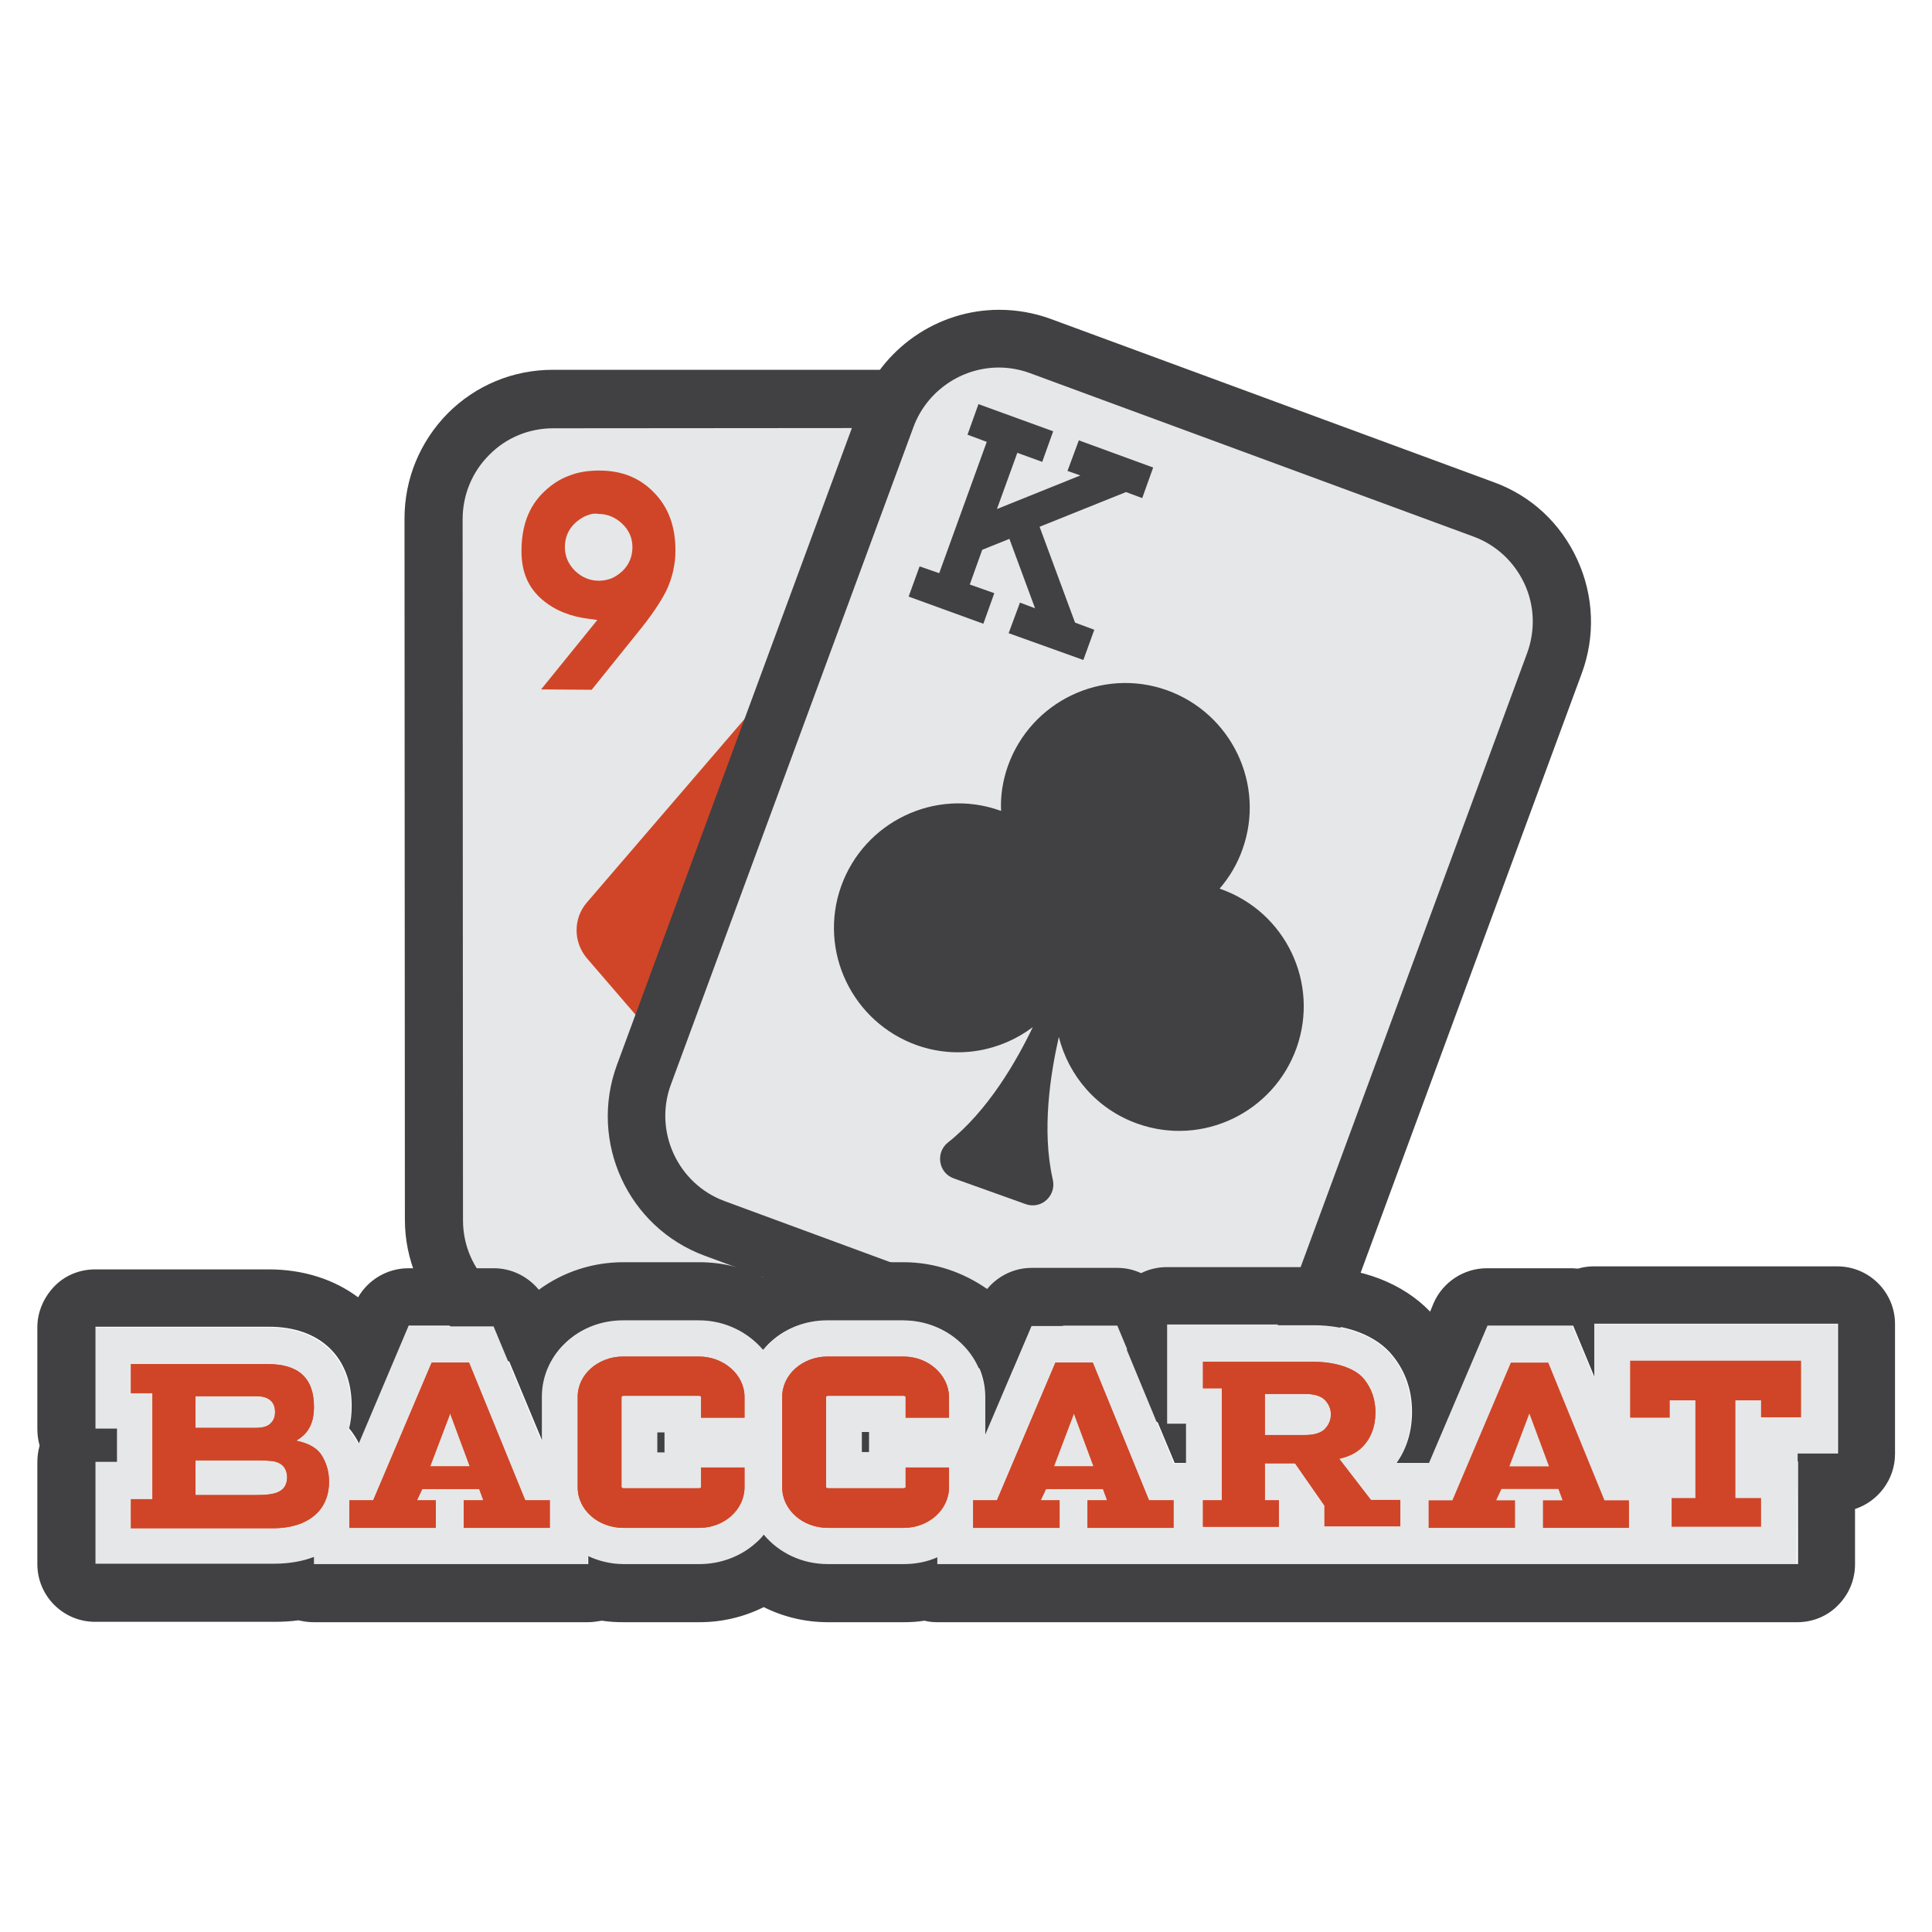
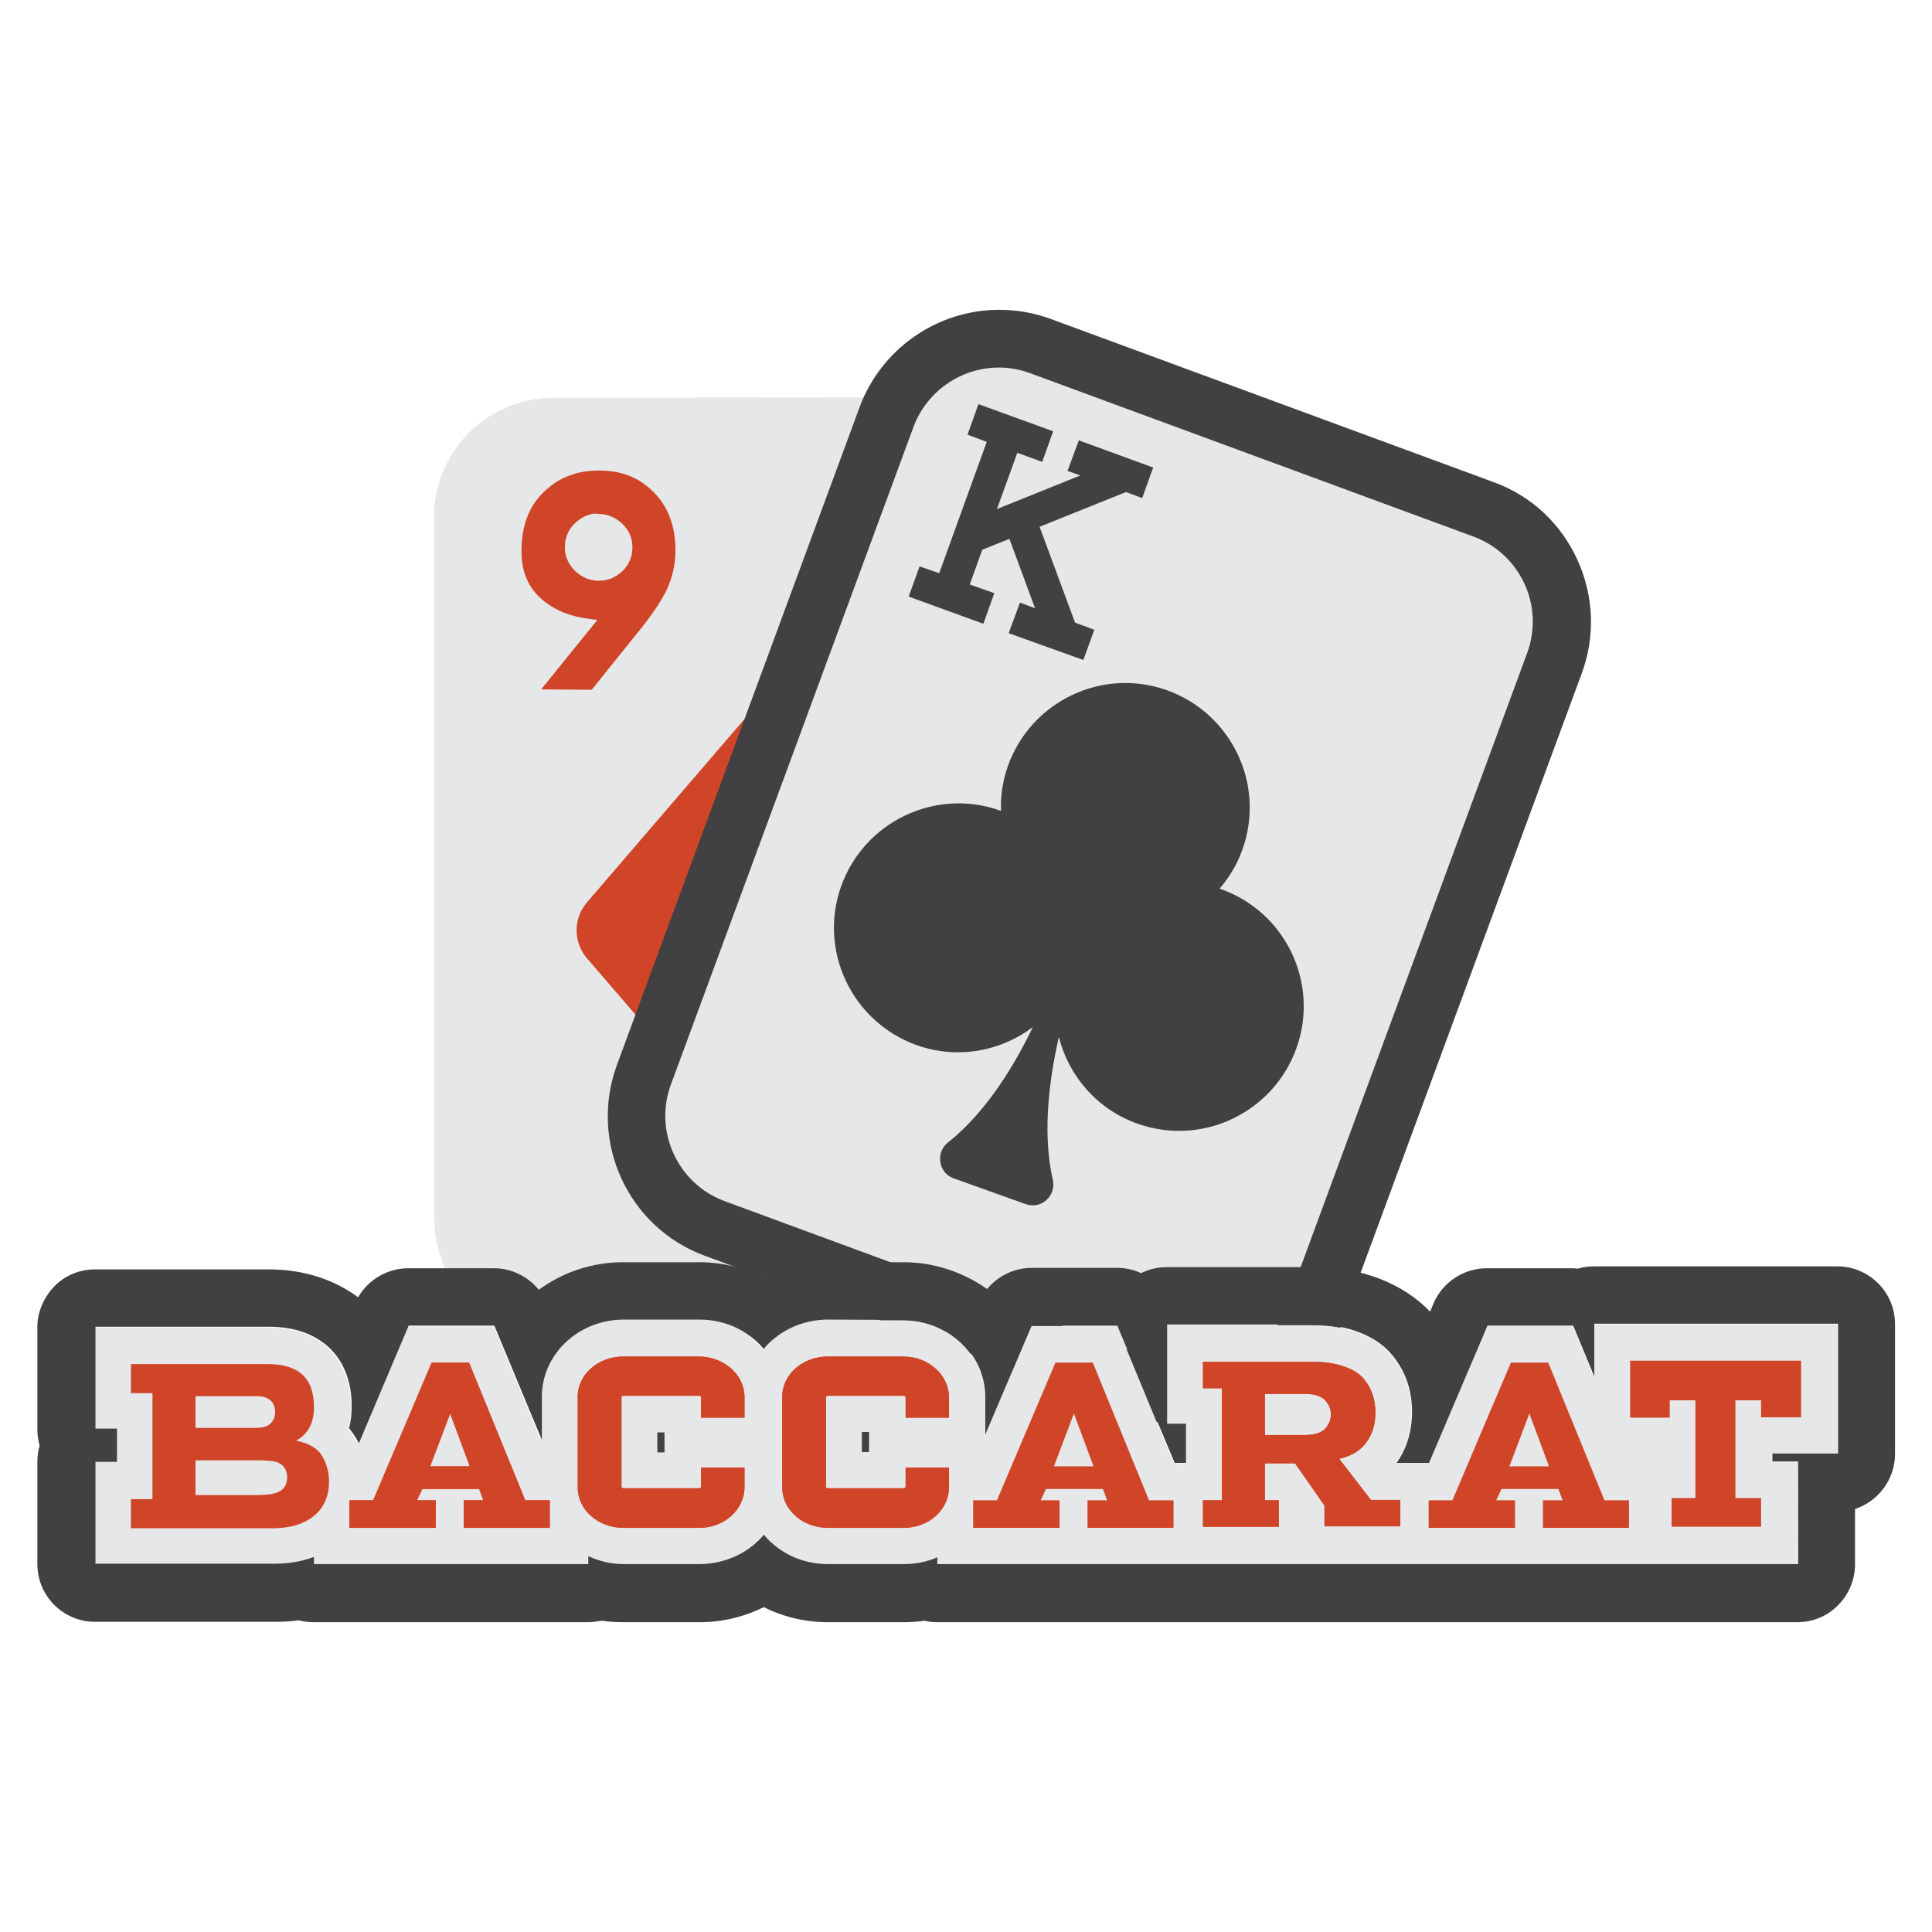
<svg xmlns="http://www.w3.org/2000/svg" version="1.1" id="Layer_1" x="0px" y="0px" viewBox="0 0 512 512" enable-background="new 0 0 512 512" xml:space="preserve">
  <g>
    <g>
      <g>
        <g>
          <path fill="#E6E7E8" d="M272,354.6l-125.2,0.1c-17.5,0-31.7-14.2-31.7-31.7L115,137.1c0-17.5,14.2-31.7,31.7-31.7l125.2-0.1      c17.5,0,31.7,14.2,31.7,31.7l0.1,185.8C303.8,340.4,289.6,354.6,272,354.6z" />
        </g>
      </g>
      <g>
        <g>
-           <path fill="#414042" d="M146.7,362.6C146.7,362.6,146.7,362.6,146.7,362.6c-21.7,0-39.4-17.7-39.4-39.4l-0.1-185.8      c0-10.5,4.1-20.4,11.5-27.9c7.4-7.4,17.3-11.5,27.8-11.5L271.8,98c21.7,0,39.4,17.7,39.4,39.4l0.1,185.8      c0,10.5-4.1,20.4-11.5,27.9c-7.4,7.4-17.3,11.5-27.8,11.5L146.7,362.6z M271.8,113.4l-125.2,0.1c-6.4,0-12.5,2.5-17,7.1      c-4.5,4.5-7,10.6-7,17l0.1,185.8c0,13.3,10.8,24,24.1,24v7.7l0-7.7l125.2-0.1c6.4,0,12.5-2.5,17-7.1c4.5-4.5,7-10.6,7-17      l-0.1-185.8C295.9,124.1,285.1,113.4,271.8,113.4z" />
-         </g>
+           </g>
      </g>
      <g>
        <g>
          <path fill="#D04527" d="M263,239.2l-45.3-52.6c-4.5-5.2-12.6-5.2-17,0l-45.2,52.6c-3.6,4.2-3.6,10.4,0,14.7l45.3,52.6      c4.5,5.2,12.6,5.2,17,0l45.2-52.6C266.7,249.6,266.7,243.4,263,239.2z" />
        </g>
      </g>
      <g>
        <g>
          <g>
            <path fill="#E6E7E8" d="M307.1,368.6l-117.5-43.3c-16.4-6.1-24.8-24.3-18.8-40.7l64.3-174.3c6.1-16.4,24.3-24.8,40.7-18.8       l117.5,43.3c16.4,6.1,24.8,24.3,18.8,40.7l-64.3,174.3C341.8,366.2,323.6,374.6,307.1,368.6z" />
          </g>
        </g>
        <g>
          <g>
            <path fill="#414042" d="M317.9,378.5c-4.6,0-9.2-0.8-13.6-2.4l-117.5-43.3c-20.4-7.5-30.8-30.2-23.3-50.6l64.3-174.3       c5.7-15.4,20.5-25.8,37-25.8c4.6,0,9.2,0.8,13.6,2.4l117.5,43.3c9.9,3.6,17.7,10.9,22.1,20.5s4.8,20.3,1.2,30.1l-64.3,174.3       C349.2,368.1,334.3,378.5,317.9,378.5z M264.7,97.4c-10,0-19.1,6.3-22.6,15.7l-64.3,174.3c-4.6,12.4,1.8,26.3,14.2,30.9       l117.5,43.3c2.7,1,5.5,1.5,8.3,1.5c10,0,19.1-6.3,22.6-15.7l64.3-174.3c2.2-6,2-12.6-0.7-18.4c-2.7-5.8-7.5-10.3-13.5-12.5       L273,98.9C270.3,97.9,267.5,97.4,264.7,97.4z" />
          </g>
        </g>
      </g>
      <g>
        <g>
          <g>
            <path fill="#D04527" d="M143.4,182.7l14.9-18.4l-2.2-0.3c-5-0.6-9.1-2.3-12.3-5c-3.8-3.2-5.6-7.4-5.6-12.9       c0-6.7,1.9-11.9,6-15.8c2-1.9,4.2-3.4,6.8-4.3c2.3-0.9,4.9-1.3,7.8-1.3c5.8,0,10.5,1.8,14.3,5.6c4,4,5.9,9.1,5.9,15.6       c0,3.6-0.8,7.2-2.4,10.6c-1.5,3-4.1,6.9-7.9,11.5l-11.9,14.8L143.4,182.7z M155.6,136.6c-1.2,0.4-2.3,1.2-3.3,2.1       c-1.8,1.8-2.6,3.9-2.6,6.3c0,2.4,0.9,4.5,2.7,6.3c1.8,1.7,3.9,2.6,6.3,2.6c1.1,0,2.1-0.2,3-0.5c1.2-0.4,2.3-1.2,3.3-2.1       c1.8-1.8,2.6-3.9,2.6-6.3c0-2.4-0.9-4.5-2.7-6.2c-1.8-1.7-3.9-2.6-6.3-2.6C157.5,136,156.5,136.2,155.6,136.6z" />
          </g>
        </g>
      </g>
      <g>
        <g>
          <path fill="#414042" d="M323.5,235.6c-0.1,0-0.2-0.1-0.3-0.1c2.6-3,4.7-6.5,6.1-10.5c6.1-17.2-3-36-20.1-42.1      c-17.2-6.1-36,3-42.1,20.1c-1.4,4-2,8-1.8,11.9c-0.1,0-0.2-0.1-0.3-0.1c-17.2-6.1-36,3-42.1,20.1c-6.1,17.2,3,36,20.1,42.1      c10.8,3.8,22.2,1.6,30.7-4.8c-4.3,9-11.9,22.2-22.4,30.5c-3.5,2.7-2.6,8.2,1.5,9.6l9.5,3.4l9.5,3.4c4.1,1.5,8.2-2.2,7.2-6.5      c-3-13.1-0.6-28.1,1.6-37.8c2.6,10.3,10.1,19.2,20.9,23c17.2,6.1,36-3,42.1-20.1C349.7,260.5,340.7,241.7,323.5,235.6z" />
        </g>
      </g>
      <g>
        <g>
          <polygon fill="#414042" points="298.4,130.4 302.7,132 305.6,123.9 285.9,116.7 282.9,124.8 286.3,126 264.2,134.9 269.6,120       276.2,122.4 279.1,114.3 259.3,107.1 256.4,115.2 261.5,117.1 248.9,151.9 243.7,150.1 240.8,158.1 260.6,165.3 263.5,157.2       257,154.9 260.3,145.7 267.5,142.8 274.3,161.2 270.3,159.7 267.3,167.8 287.1,174.9 290,166.9 284.9,165 275.5,139.6     " />
        </g>
      </g>
    </g>
    <g>
      <g>
        <g>
          <rect x="25.1" y="376.5" fill="#E6E7E8" width="10.8" height="14.1" />
        </g>
      </g>
      <g>
        <g>
          <rect x="171.1" y="376.5" fill="#E6E7E8" width="10.8" height="14.1" />
        </g>
      </g>
      <g>
        <g>
          <rect x="223.9" y="376.5" fill="#E6E7E8" width="10.8" height="14.1" />
        </g>
      </g>
      <g>
        <g>
          <g>
            <g>
              <path fill="#E6E7E8" d="M476.3,387.4l-6.8,0l0-2.1l17.4,0l0-34.4l-64.6,0l0,14l-5.6-13.5l-22.7,0l-15.5,36.4l-8.6,0        c2.7-3.8,4.1-8.4,4.1-13.6c0-5.6-1.7-10.6-5.1-14.8c-4.1-5.2-11.9-8.2-20.7-8.2l-8.6,0v0l-30.5,0l0,26.3l5,0l0,10.4l-3,0        L296,351.4l-22.7,0l-12.3,28.9l0-10c0-11.2-9.7-20.4-21.7-20.4l-20.1,0c-5.6,0-10.9,2-14.9,5.6c-0.8,0.7-1.4,1.4-2.1,2.2        c-4-4.7-10.1-7.8-17-7.8l-20.1,0c-5.6,0-10.9,2-14.9,5.6c-4.3,3.8-6.8,9.2-6.8,14.8l0,11.5l-12.6-30.3l-22.7,0l-13.2,31.2        c-0.3-0.6-0.6-1.2-1-1.8c-0.5-0.8-1-1.5-1.6-2.2c0.5-1.8,0.7-3.8,0.7-5.9c0-12.9-8.4-21-21.9-21l-14.2,0v0l-31.8,0l0,27l5.7,0        l0,8.8l-5.7,0l0,27l47.3,0c4,0,7.5-0.6,10.6-1.8l0,1.9l72.7,0l0-2.1c2.9,1.3,6,2.1,9.4,2.1h0l20.1,0c5.6,0,10.9-2,14.9-5.6        c0.8-0.7,1.4-1.4,2.1-2.2c4,4.7,10.1,7.8,17,7.8h0l20.1,0c3.2,0,6.2-0.7,8.9-1.8l0,1.8h12.8l17.6,0l42.2,0h0h48h0h12.8h17.6        h42.2h0h34.7L476.3,387.4z M174.2,384.9l0-5.3h1.9l0,5.3H174.2z M228.4,384.8l0-5.3h1.9l0,5.3H228.4z M430.8,385.3l8.9,0        l0,2.1l-6.4,0l0,0.5l-1.4,0L430.8,385.3z" />
            </g>
          </g>
          <g>
            <g>
              <path fill="#414042" d="M239.4,349.8c12,0,21.7,9.1,21.7,20.4l0,10l12.3-28.9l22.7,0l15.2,36.4l3,0l0-10.4l-5,0l0-26.3l30.5,0        v0l8.6,0c8.8,0,16.6,3.1,20.7,8.3c3.4,4.2,5.1,9.2,5.1,14.8c0,5.2-1.4,9.8-4.1,13.6l8.6,0l15.5-36.4l22.7,0l5.6,13.5l0-14        l64.6,0l0,34.4l-17.4,0l0,2.1l6.8,0l0,27.2h-34.7h0h-42.2h-17.6H369h0h-48l-42.2,0l-17.6,0h-12.8l0-1.8        c-2.7,1.2-5.7,1.8-8.9,1.8l-20.1,0h0c-6.9,0-13-3-17-7.8c-0.6,0.8-1.3,1.5-2.1,2.2c-4,3.6-9.4,5.6-14.9,5.6l-20.1,0h0        c-3.4,0-6.6-0.8-9.4-2.1l0,2.1l-72.7,0l0-1.9c-3.1,1.2-6.7,1.8-10.6,1.8l-47.3,0l0-27l5.7,0l0-8.8l-5.7,0l0-27l31.8,0v0        l14.2,0c13.5,0,21.9,8,21.9,21c0,2.1-0.2,4.1-0.7,5.9c0.6,0.7,1.1,1.4,1.6,2.2c0.4,0.6,0.7,1.2,1,1.8l13.2-31.2l22.7,0        l12.6,30.3l0-11.5c0-5.6,2.5-11,6.8-14.8c4-3.6,9.4-5.6,14.9-5.6l20.1,0c6.9,0,13,3,17,7.8c0.6-0.8,1.3-1.5,2.1-2.2        c4-3.6,9.4-5.6,14.9-5.6L239.4,349.8 M228.4,384.8h1.9l0-5.3h-1.9L228.4,384.8 M174.2,384.9h1.9l0-5.3h-1.9L174.2,384.9         M431.9,387.9l1.4,0l0-0.5l6.4,0l0-2.1l-8.9,0L431.9,387.9 M320.9,414.5L320.9,414.5 M239.4,334.5        C239.4,334.5,239.3,334.5,239.4,334.5l-20.1,0c-6,0-11.8,1.4-17,4c-5.2-2.6-11-4-17-4l-20.1,0c-8.2,0-16,2.6-22.4,7.3        c-2.9-3.5-7.2-5.7-11.9-5.7c0,0,0,0,0,0l-22.7,0c-5.5,0-10.6,3-13.3,7.7c-6.3-4.7-14.4-7.4-23.7-7.4l-13.6,0        c-0.2,0-0.4,0-0.6,0c0,0,0,0,0,0l-31.8,0c-4.1,0-8,1.6-10.8,4.5s-4.5,6.8-4.5,10.8l0,27c0,1.5,0.2,3,0.6,4.4        c-0.4,1.4-0.6,2.9-0.6,4.4l0,27c0,8.5,6.9,15.3,15.3,15.3c0,0,0,0,0,0l47.3,0c2.3,0,4.5-0.1,6.6-0.4c1.3,0.3,2.6,0.5,4,0.5        c0,0,0,0,0,0l72.7,0c1.2,0,2.5-0.2,3.7-0.4c1.9,0.3,3.8,0.4,5.8,0.4l20.1,0c6,0,11.8-1.4,17-4c5.2,2.6,11,4,17,4l20.1,0        c1.8,0,3.7-0.1,5.5-0.4c1.1,0.3,2.3,0.4,3.4,0.4h12.8l17.6,0l42.2,0h48h12.8h17.6h42.2h34.7c4.1,0,8-1.6,10.8-4.5        c2.9-2.9,4.5-6.8,4.5-10.8l0-14.7c6.1-2,10.6-7.8,10.6-14.6l0-34.4c0-8.5-6.9-15.3-15.3-15.3c0,0,0,0,0,0l-64.6,0        c-1.4,0-2.8,0.2-4.1,0.6c-0.5,0-1-0.1-1.5-0.1c0,0,0,0,0,0l-22.7,0c-6.1,0-11.7,3.7-14.1,9.3l-0.9,2.2        c-7.2-7.5-18.2-11.8-30.7-11.8l-7.7,0c-0.3,0-0.6,0-0.9,0c0,0,0,0,0,0l-30.5,0c-2.5,0-4.8,0.6-6.8,1.6        c-1.9-0.9-4.1-1.4-6.3-1.4c0,0,0,0,0,0l-22.7,0c-4.6,0-8.9,2.1-11.8,5.6C255.3,337.2,247.7,334.5,239.4,334.5L239.4,334.5z" />
            </g>
          </g>
          <g>
            <g>
              <g>
-                 <path fill="#D04527" d="M78.5,381.8c1.5-0.9,2.7-2,3.4-3.3c0.9-1.5,1.3-3.4,1.3-5.7c0-7.6-4.1-11.3-12.2-11.3l-23.8,0l0,0         l-12.5,0l0,7.7l5.7,0l0,28.1l-5.7,0l0,7.7l5.7,0l6.7,0l25.1,0c5.5,0,9.5-1.5,12.2-4.4c1.8-2,2.8-4.7,2.8-7.9         c0-2.5-0.6-4.7-1.7-6.6C84.3,383.9,82,382.5,78.5,381.8z M51.8,370l15.9,0c1.1,0,1.9,0.1,2.5,0.3c1.8,0.6,2.7,1.9,2.7,3.9         c0,1.1-0.3,2.1-1,2.8c-0.8,1-2.2,1.4-4.2,1.4l-15.9,0L51.8,370z M74.1,395.2c-1.1,0.7-3.2,1-6,1l-16.3,0l0-9.2l16.1,0         c2,0,3.4,0.1,4.3,0.2c2.6,0.4,3.9,1.9,3.9,4.5C76,393.3,75.4,394.5,74.1,395.2z" />
-               </g>
+                 </g>
            </g>
            <g>
              <g>
                <path fill="#D04527" d="M124.3,361.1l-9.9,0l-15.5,36.5l-6.3,0l0,1.4l0,5.9l3.2,0l11.4,0l5.7,0l2.6,0l0-7.3l-5,0l1.4-3         l15.1,0l1.1,3l-5.2,0l0,7.3l2,0l5.9,0l11.5,0l2.8,0l0.6,0l0-7.3l-6.5,0L124.3,361.1z M114,388.6l5.3-14l5.2,14L114,388.6z" />
              </g>
            </g>
            <g>
              <g>
-                 <path fill="#D04527" d="M289.6,361.1l-9.9,0l-15.5,36.5l-6.3,0l0,1.4l0,5.9l3.2,0l11.4,0l5.7,0l2.6,0l0-7.3l-5,0l1.4-3         l15.1,0l1.1,3l-5.2,0l0,7.3l2,0l5.9,0l11.5,0l2.8,0l0.6,0l0-7.3l-6.5,0L289.6,361.1z M279.3,388.6l5.3-14l5.2,14L279.3,388.6         z" />
-               </g>
+                 </g>
            </g>
            <g>
              <g>
                <path fill="#D04527" d="M185.2,359.5l-20.1,0c-6.6,0-12.1,4.8-12,10.8l0,23.9c0,5.9,5.4,10.7,12.1,10.7l20.1,0         c6.6,0,12-4.8,12-10.8l0-5.2l-11.5,0l0,5.2c0,0.1-0.2,0.3-0.5,0.3l-20.1,0c-0.3,0-0.5-0.2-0.5-0.3l0-23.9         c0-0.1,0.2-0.3,0.5-0.3l20.1,0c0.3,0,0.5,0.2,0.5,0.3l0,5.5l11.5,0l0-5.5C197.3,364.3,191.8,359.5,185.2,359.5z" />
              </g>
            </g>
            <g>
              <g>
                <path fill="#D04527" d="M239.4,359.5l-20.1,0c-6.6,0-12.1,4.8-12,10.8l0,23.9c0,5.9,5.4,10.7,12.1,10.7l20.1,0         c6.6,0,12-4.8,12-10.8l0-5.2l-11.5,0l0,5.2c0,0.1-0.2,0.3-0.5,0.3l-20.1,0c-0.3,0-0.5-0.2-0.5-0.3l0-23.9         c0-0.1,0.2-0.3,0.5-0.3l20.1,0c0.3,0,0.5,0.2,0.5,0.3l0,5.5l11.5,0l0-5.5C251.4,364.3,246,359.5,239.4,359.5z" />
              </g>
            </g>
            <g>
              <g>
                <path fill="#D04527" d="M354.9,386.6c2.6-0.6,4.6-1.6,6.1-3.1c2.3-2.3,3.5-5.4,3.5-9.2c0-3.4-1-6.3-3-8.8         c-2.5-3.1-8-4.6-13.2-4.6l-18.3,0v0l-11.2,0l0,7l5,0l0,29.7l-5,0l0,7h5h11.4h3.7l0-7l-3.7,0l0-9.8h8L351,399l0,5.5h3.6h14.1         h2.4l0-7l-7.8,0L354.9,386.6z M345.8,380.3l-10.6,0l0-10.9l10.6,0c2.4,0,4.1,0.5,5.2,1.5c1.1,1.1,1.7,2.4,1.7,3.9         c0,1.6-0.6,2.9-1.7,4C349.9,379.8,348.2,380.3,345.8,380.3z" />
              </g>
            </g>
          </g>
          <g>
            <g>
              <path fill="#D04527" d="M78.5,381.8c1.5-0.9,2.7-2,3.4-3.3c0.9-1.5,1.3-3.4,1.3-5.7c0-7.6-4.1-11.3-12.2-11.3l-23.8,0l0,0        l-12.5,0l0,7.7l5.7,0l0,28.1l-5.7,0l0,7.7l5.7,0l6.7,0l25.1,0c5.5,0,9.5-1.5,12.2-4.4c1.8-2,2.8-4.7,2.8-7.9        c0-2.5-0.6-4.7-1.7-6.6C84.3,383.9,82,382.5,78.5,381.8z M51.8,370l15.9,0c1.1,0,1.9,0.1,2.5,0.3c1.8,0.6,2.7,1.9,2.7,3.9        c0,1.1-0.3,2.1-1,2.8c-0.8,1-2.2,1.4-4.2,1.4l-15.9,0L51.8,370z M74.1,395.2c-1.1,0.7-3.2,1-6,1l-16.3,0l0-9.2l16.1,0        c2,0,3.4,0.1,4.3,0.2c2.6,0.4,3.9,1.9,3.9,4.5C76,393.3,75.4,394.5,74.1,395.2z" />
            </g>
          </g>
          <g>
            <g>
              <path fill="#D04527" d="M124.3,361.1l-9.9,0l-15.5,36.5l-6.3,0l0,1.4l0,5.9l3.2,0l11.4,0l5.7,0l2.6,0l0-7.3l-5,0l1.4-3l15.1,0        l1.1,3l-5.2,0l0,7.3l2,0l5.9,0l11.5,0l2.8,0l0.6,0l0-7.3l-6.5,0L124.3,361.1z M114,388.6l5.3-14l5.2,14L114,388.6z" />
            </g>
          </g>
          <g>
            <g>
              <path fill="#D04527" d="M289.6,361.1l-9.9,0l-15.5,36.5l-6.3,0l0,1.4l0,5.9l3.2,0l11.4,0l5.7,0l2.6,0l0-7.3l-5,0l1.4-3l15.1,0        l1.1,3l-5.2,0l0,7.3l2,0l5.9,0l11.5,0l2.8,0l0.6,0l0-7.3l-6.5,0L289.6,361.1z M279.3,388.6l5.3-14l5.2,14L279.3,388.6z" />
            </g>
          </g>
          <g>
            <g>
              <path fill="#D04527" d="M410.3,361.1l-9.9,0l-15.5,36.5l-6.3,0l0,1.4l0,5.9l3.2,0l11.4,0l5.7,0l2.6,0l0-7.3l-5,0l1.4-3l15.1,0        l1.1,3l-5.2,0l0,7.3l2,0l5.9,0l11.5,0l2.8,0l0.6,0l0-7.3l-6.5,0L410.3,361.1z M400,388.6l5.3-14l5.2,14L400,388.6z" />
            </g>
          </g>
          <g>
            <g>
              <path fill="#D04527" d="M185.2,359.5l-20.1,0c-6.6,0-12.1,4.8-12,10.8l0,23.9c0,5.9,5.4,10.7,12.1,10.7l20.1,0        c6.6,0,12-4.8,12-10.8l0-5.2l-11.5,0l0,5.2c0,0.1-0.2,0.3-0.5,0.3l-20.1,0c-0.3,0-0.5-0.2-0.5-0.3l0-23.9        c0-0.1,0.2-0.3,0.5-0.3l20.1,0c0.3,0,0.5,0.2,0.5,0.3l0,5.5l11.5,0l0-5.5C197.3,364.3,191.8,359.5,185.2,359.5z" />
            </g>
          </g>
          <g>
            <g>
              <path fill="#D04527" d="M239.4,359.5l-20.1,0c-6.6,0-12.1,4.8-12,10.8l0,23.9c0,5.9,5.4,10.7,12.1,10.7l20.1,0        c6.6,0,12-4.8,12-10.8l0-5.2l-11.5,0l0,5.2c0,0.1-0.2,0.3-0.5,0.3l-20.1,0c-0.3,0-0.5-0.2-0.5-0.3l0-23.9        c0-0.1,0.2-0.3,0.5-0.3l20.1,0c0.3,0,0.5,0.2,0.5,0.3l0,5.5l11.5,0l0-5.5C251.4,364.3,246,359.5,239.4,359.5z" />
            </g>
          </g>
          <g>
            <g>
              <path fill="#D04527" d="M354.9,386.6c2.6-0.6,4.6-1.6,6.1-3.1c2.3-2.3,3.5-5.4,3.5-9.2c0-3.4-1-6.3-3-8.8        c-2.5-3.1-8-4.6-13.2-4.6l-18.3,0v0l-11.2,0l0,7l5,0l0,29.7l-5,0l0,7h5h11.4h3.7l0-7l-3.7,0l0-9.8h8L351,399l0,5.5h3.6h14.1        h2.4l0-7l-7.8,0L354.9,386.6z M345.8,380.3l-10.6,0l0-10.9l10.6,0c2.4,0,4.1,0.5,5.2,1.5c1.1,1.1,1.7,2.4,1.7,3.9        c0,1.6-0.6,2.9-1.7,4C349.9,379.8,348.2,380.3,345.8,380.3z" />
            </g>
          </g>
          <g>
            <g>
              <polygon fill="#D04527" points="432,360.6 432,375.7 442.5,375.7 442.5,371.1 449.3,371.1 449.3,397 443,397 443,404.6         466.7,404.6 466.7,397 459.9,397 459.9,371.1 466.7,371.1 466.7,375.6 477.3,375.6 477.3,360.6       " />
            </g>
          </g>
        </g>
        <g>
          <g>
            <rect x="429.5" y="380.4" fill="#E6E7E8" width="10.8" height="14.1" />
          </g>
        </g>
      </g>
      <g>
        <g>
-           <rect x="465.6" y="380.4" fill="#E6E7E8" width="10.8" height="14.1" />
-         </g>
+           </g>
      </g>
    </g>
  </g>
</svg>